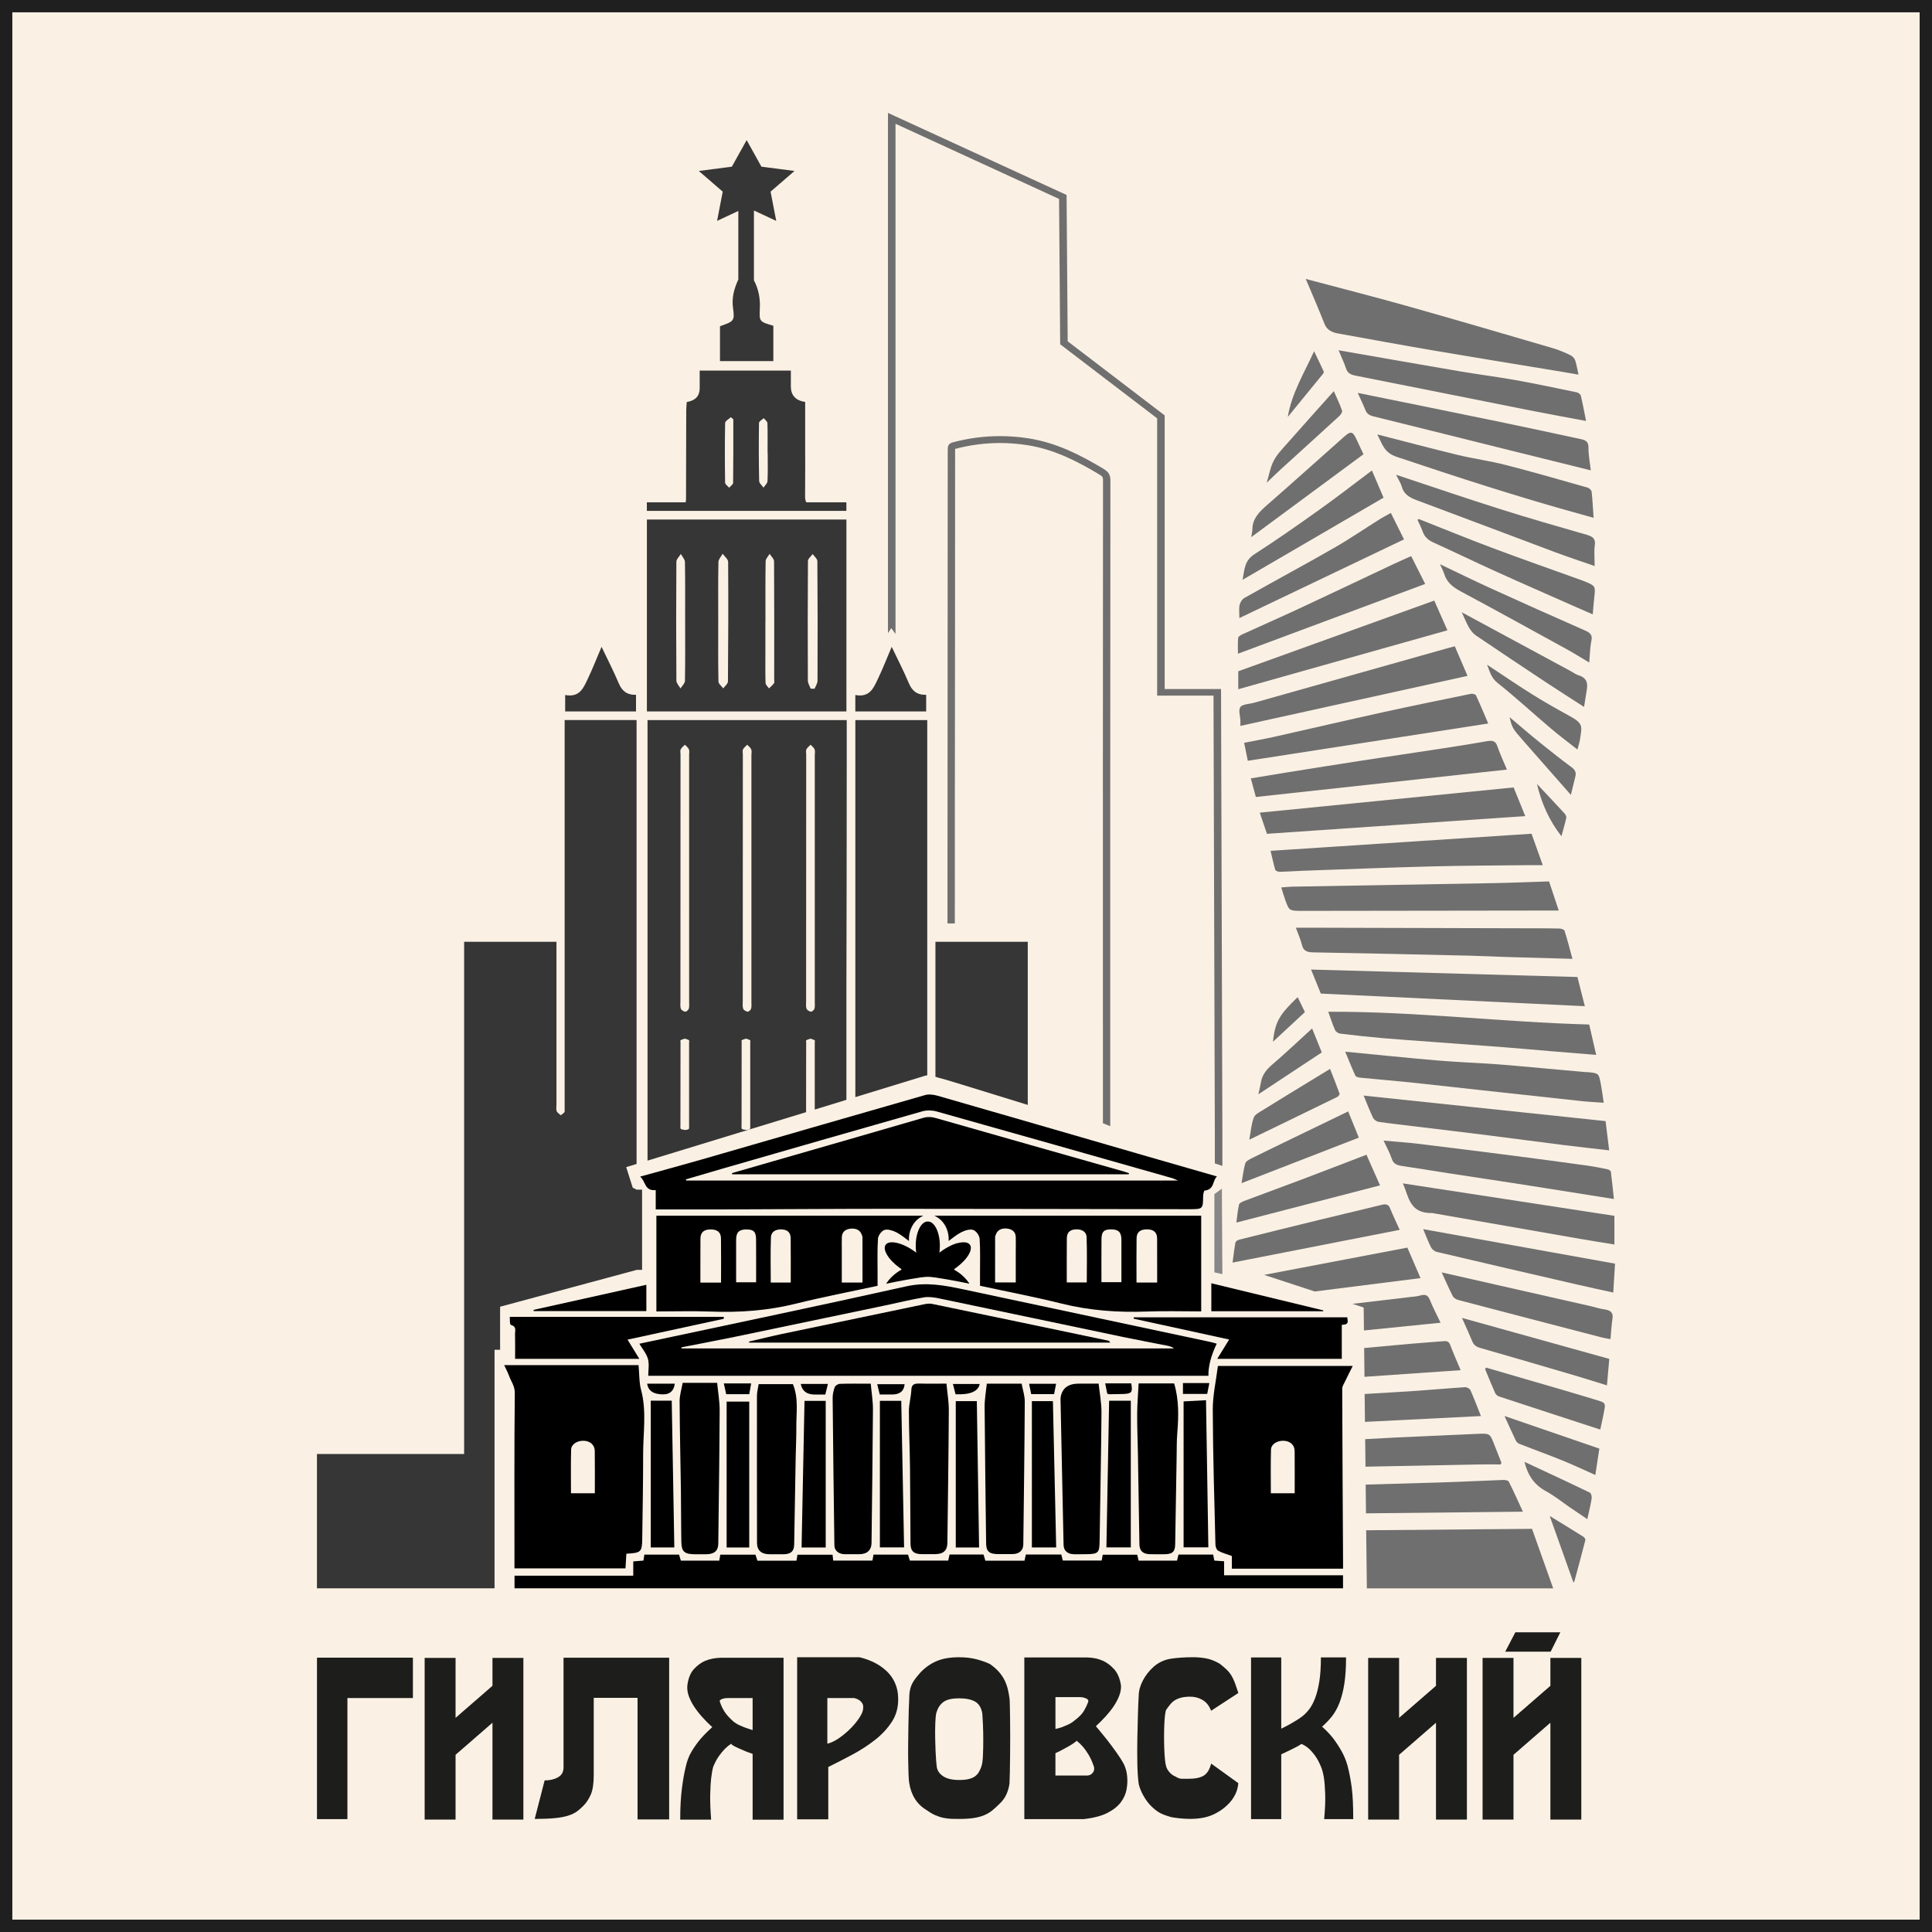
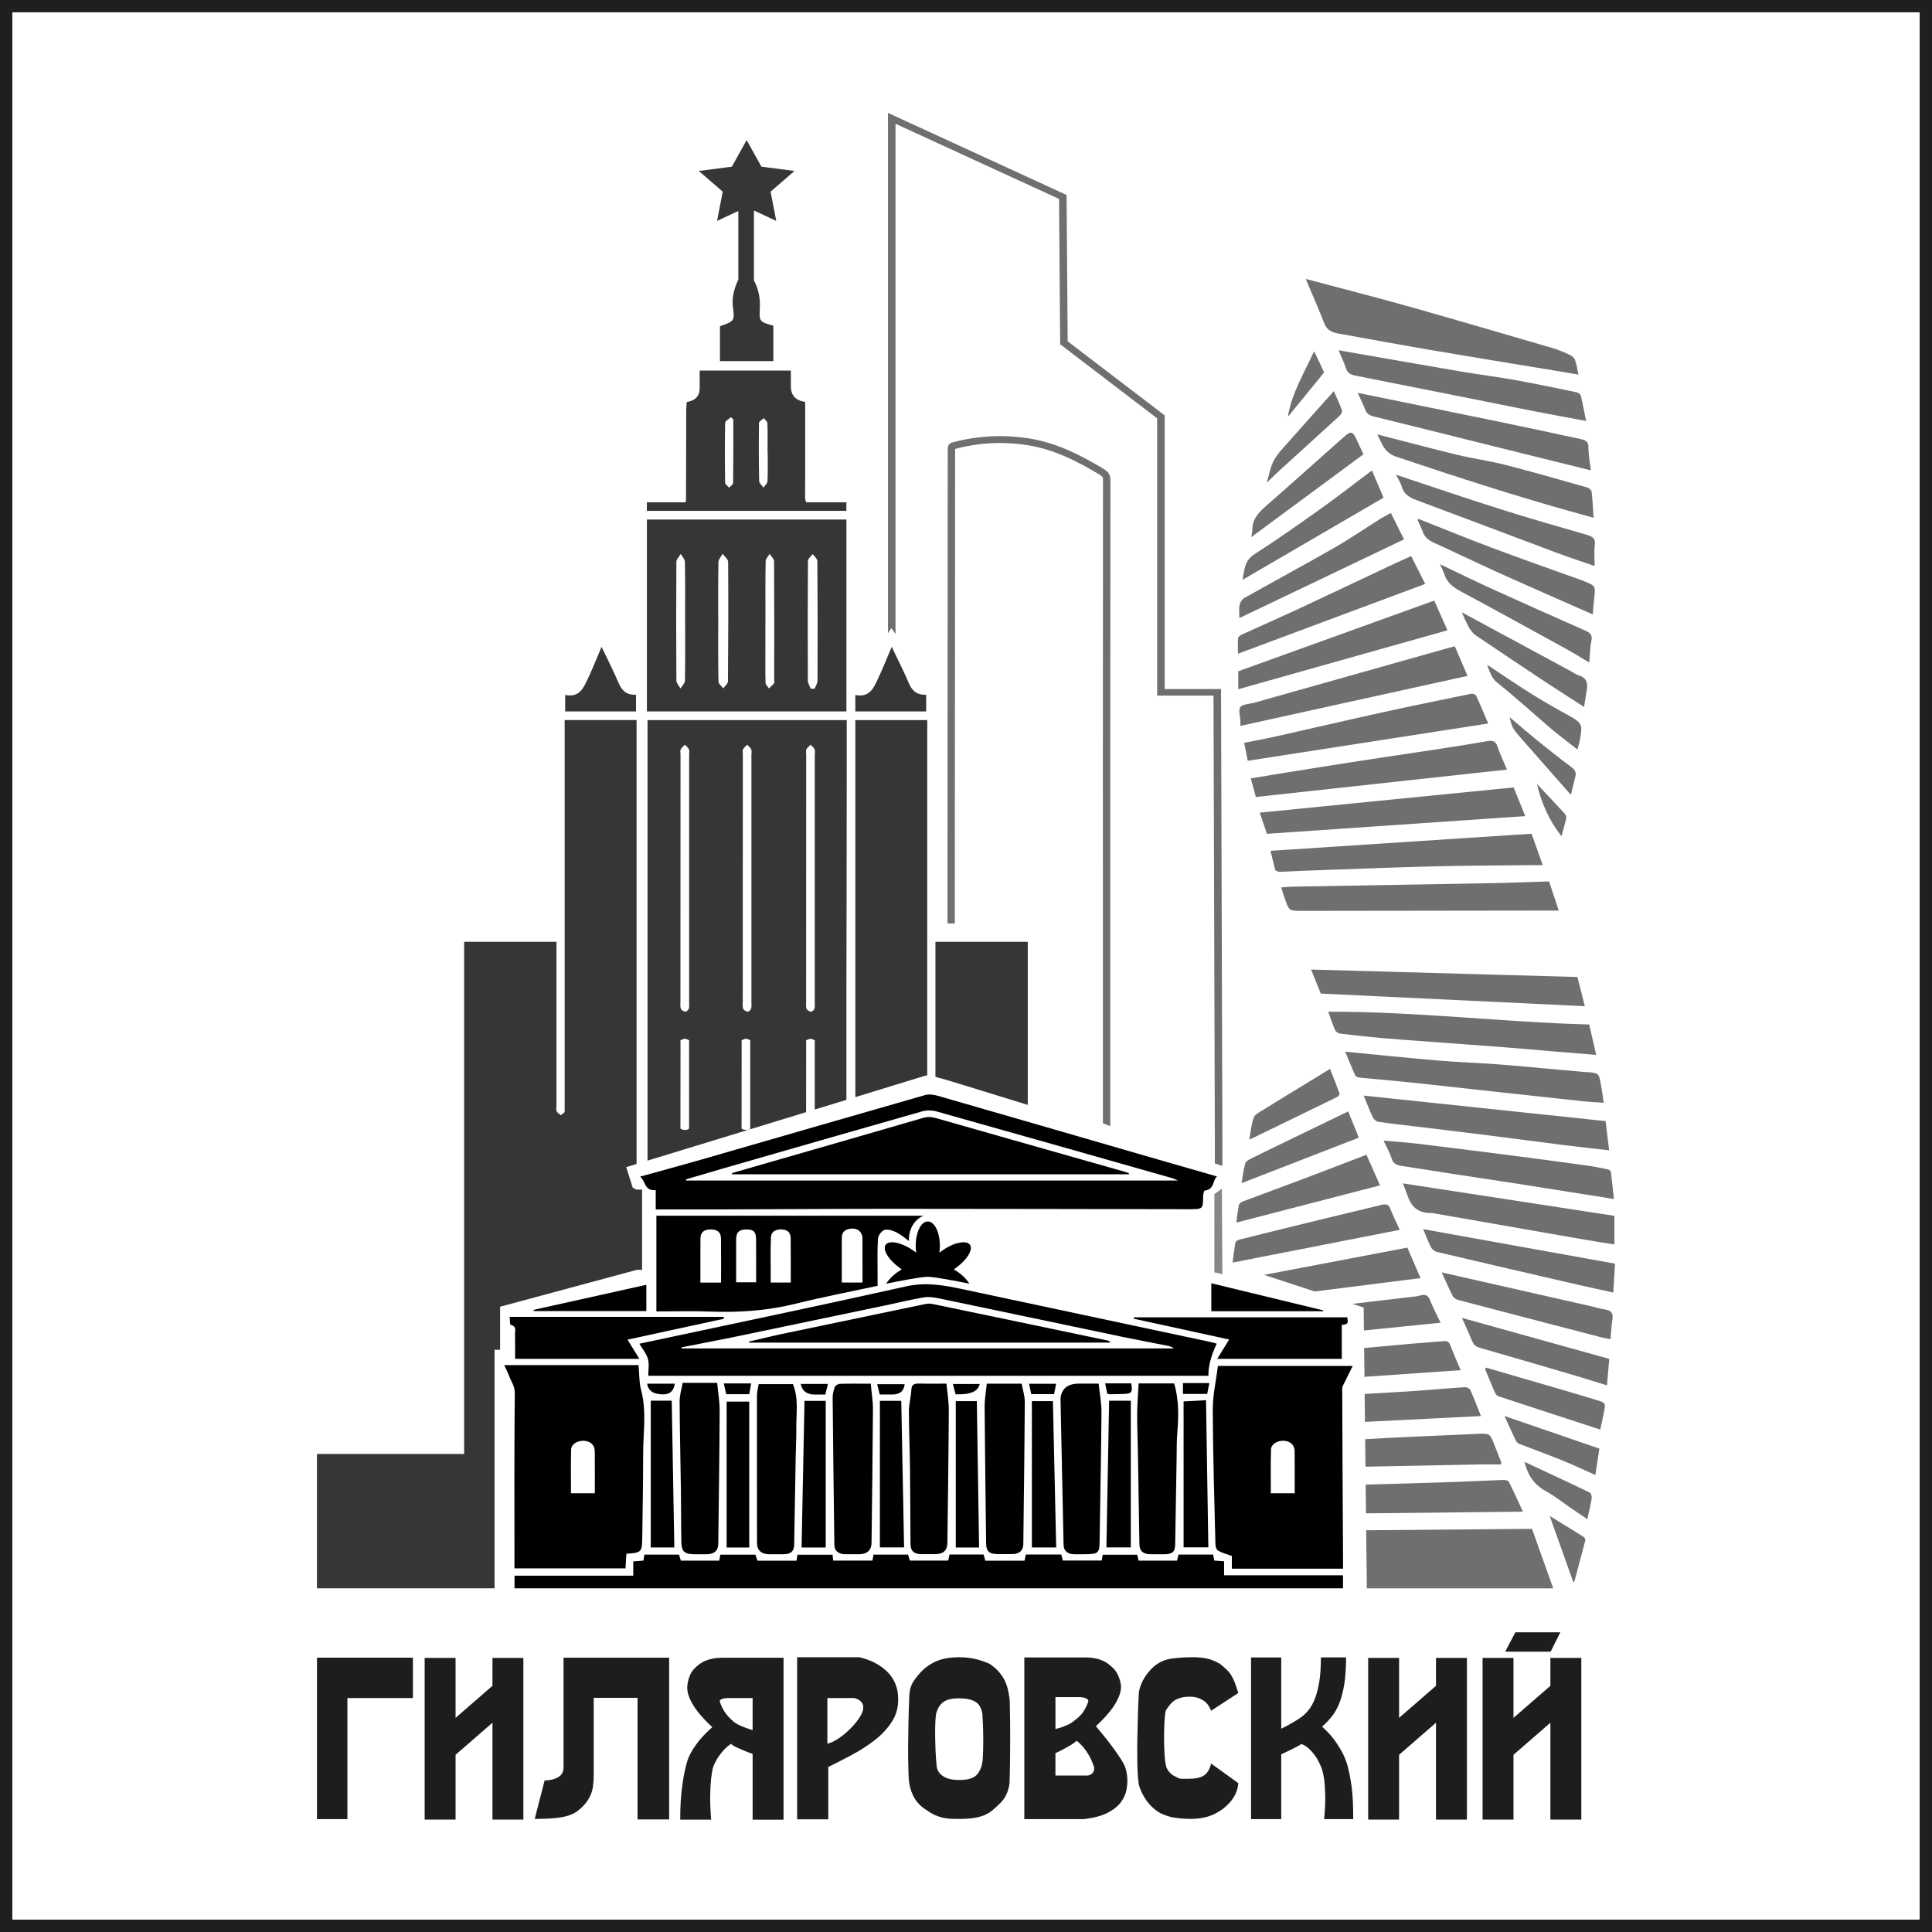
<svg xmlns="http://www.w3.org/2000/svg" id="Layer_2" data-name="Layer 2" viewBox="0 0 897.38 897.38">
  <defs>
    <style>
      .cls-1 {
        fill: #faf1e4;
      }

      .cls-2 {
        fill: #373636;
      }

      .cls-3 {
        fill: #706f6f;
      }

      .cls-4 {
        fill: #878787;
      }

      .cls-5 {
        fill: #1f1f1f;
      }

      .cls-6 {
        fill: #1d1d1b;
      }
    </style>
  </defs>
  <g id="Layer_1-2" data-name="Layer 1">
    <g id="_лого_квадрат_с_двумя" data-name="лого квадрат с двумя">
      <g>
-         <rect class="cls-1" x="2.87" y="2.87" width="891.64" height="891.64" />
        <path class="cls-5" d="m891.64,5.73v885.91H5.73V5.73h885.91Zm5.73-5.73H0v897.38h897.38V0h0Z" />
      </g>
      <g>
        <g>
          <path class="cls-3" d="m567.78,528.21v13.34c-1.17-.39-2.34-.79-3.51-1.17v-12.17l-.62-205.11h-26.18v-128.79l-45.04-34.4-.52-67.51-75.96-34.91v236.95l-1.97-2.68-1.53,2.32V52.44l82.96,38.12.51,67.97,45.05,34.41v127.11h26.18l.63,208.16Z" />
          <path class="cls-2" d="m374.53,233.33c-.42-.65-.58-1.57-.58-2.72.09-8.19.04-16.36.04-24.55v-19.36q-6.68-1-6.65-7.3v-7.27h-42.35v8.16q0,5.49-6,6.43c-.09,1.21-.23,2.49-.25,3.79-.04,12.75-.06,25.5-.09,38.25-.01,2.35.06,3.74-.19,4.55h-18.01v3.98h92.68v-3.98h-18.62Zm-33.99-9.11c-.01.78-1.2,1.55-1.85,2.32-.65-.78-1.87-1.55-1.89-2.35-.14-9.23-.17-18.48.01-27.72.01-.92,1.72-1.79,2.62-2.69.39.32.78.64,1.18.96,0,9.83.04,19.66-.09,29.48Zm15.95-.73c-.06,1.03-1.2,2.02-1.85,3.01-.71-1.02-2-2.04-2.03-3.08-.19-9-.2-17.99-.07-26.97.01-.76,1.46-1.49,2.22-2.23.59.77,1.66,1.53,1.69,2.31.16,4.55.07,9.1.07,13.67h.06c0,4.43.12,8.88-.09,13.29Z" />
          <path class="cls-2" d="m350.19,97.78v32.43c2.2,4.15,2.99,8.54,2.74,13.25-.31,5.96-.09,5.97,6.28,7.85v16.41h-24.79v-16.19c6.28-2.26,6.94-2.32,6.07-8.33-.72-4.91.54-9.21,2.45-13.39v-31.82l-9.87,4.62,2.62-13.59-11.11-9.61,15.35-1.99,6.88-12.35,6.86,12.35,15.37,1.99-11.12,9.61,2.63,13.59-10.36-4.84Z" />
          <path class="cls-2" d="m300.47,241.32v89.14h92.68v-89.14h-92.68Zm17.69,74.89c-.03,1.19-1.36,2.39-2.08,3.57-.67-1.22-1.91-2.43-1.91-3.66-.13-18.4-.13-36.79,0-55.2.01-1.21,1.35-2.41,2.06-3.62.67,1.23,1.88,2.47,1.91,3.72.16,9.13.09,18.27.09,27.41h.01c0,9.26.07,18.52-.09,27.78Zm19.96.29c-.01,1.1-1.44,2.18-2.18,3.25-.78-1.06-2.21-2.12-2.23-3.2-.18-9.25-.1-18.51-.1-27.76s-.09-18.51.09-27.76c.02-1.29,1.29-2.55,1.97-3.82.88,1.26,2.53,2.51,2.54,3.78.13,18.5.07,37-.09,55.5Zm21.39.85c-.63.89-1.54,1.62-2.33,2.41-.55-.84-1.55-1.65-1.58-2.48-.16-4.44-.09-8.9-.09-13.35v-15.14h.03c0-9.38-.07-18.75.09-28.13.01-1.14,1.21-2.27,1.85-3.41.72,1.17,2.06,2.33,2.06,3.5.12,18.27.07,36.54.06,54.81,0,.61.21,1.34-.09,1.78Zm20.21-1.15c0,1.25-.88,2.48-1.36,3.71-.61-.01-1.23-.01-1.82-.03-.45-1.26-1.3-2.51-1.3-3.75-.09-18.52-.09-37.04.04-55.57,0-1.07,1.44-2.15,2.2-3.22.75,1.1,2.15,2.2,2.17,3.3.15,18.52.15,37.03.07,55.55Z" />
          <path class="cls-2" d="m287.38,317.34c-2.44-5.76-5.32-11.36-7.97-16.9-2.21,5.17-4.2,10.32-6.61,15.32-1.88,3.93-3.69,8.29-10.29,7.06v7.63h32.91v-7.72c-4.46.09-6.59-1.99-8.04-5.39Z" />
          <path class="cls-2" d="m422.15,317.34c-2.44-5.76-5.32-11.36-7.97-16.9-2.21,5.17-4.2,10.32-6.61,15.32-1.88,3.93-3.69,8.29-10.29,7.06v7.63h32.91v-7.72c-4.46.09-6.59-1.99-8.04-5.39Z" />
          <path class="cls-2" d="m298.24,552.57v37.26h-2.56v.03l-63.39,17.09v19.99h-2.58v110.81h-82.49v-62.4h68.36v-237.91h42.89v75.81c0,.95-.24,2,.1,2.84.27.76,1.24,1.3,1.91,1.93.59-.52,1.41-.97,1.79-1.56v-182h33.41v206.19c-3.09.94-4.82,1.46-4.82,1.46l3.04,9.57,1.78.89h2.56Z" />
          <path class="cls-2" d="m397.28,334.47h33.41v164.99c-.5.07-1.09.22-1.8.44-1.21.38-14.12,4.34-31.6,9.69v-175.12Z" />
          <path class="cls-2" d="m477.38,437.44v75.77c-28.24-8.75-39.16-12.07-40.04-12.26-.07-.02-.73-.15-1.6-.41-.48-.14-.89-.28-1.25-.41v-62.69h42.89Z" />
          <path class="cls-2" d="m393.31,334.47h-92.55v204.62c15.39-4.7,46.12-14.1,73.65-22.51.01-10.87.03-21.73.04-32.61,0-.27-.25-.59.08-.79.41-.29,1.28-.51,1.95-.74.65.23,1.54.45,1.87.74.33.27.08.62.08.93v31.26c5.09-1.56,10.03-3.08,14.71-4.51v-52.22c.12-34.61.11-69.22.15-103.83.03-6.71,0-13.41,0-20.33Zm-73.39,189.92c-.18.2-1.06.46-1.57.46h-.06c-.77-.04-1.84-.26-2.05-.48-.37-.37-.19-.79-.19-1.21.01-13.07.03-26.13.04-39.21,0-.27-.25-.59.08-.79.41-.29,1.28-.51,1.95-.74.65.23,1.54.45,1.87.74.33.27.08.62.08.93v39.21c0,.37.14.74-.17,1.09Zm.17-173.57v114.57c0,1.05.14,2.17-.17,3.16-.18.56-1.06,1.36-1.57,1.36h-.06c-.77-.1-1.84-.75-2.05-1.39-.37-1.07-.19-2.33-.19-3.52.01-38.19.03-76.37.04-114.57,0-.81-.25-1.71.08-2.35.41-.84,1.28-1.48,1.95-2.17.65.7,1.54,1.33,1.87,2.17.33.81.08,1.82.08,2.74Zm28.23,173.57c-.18.2-1.06.46-1.57.46h-.06c-.77-.04-1.84-.26-2.05-.48-.37-.37-.19-.79-.19-1.21.01-13.07.03-26.13.04-39.21,0-.27-.25-.59.08-.79.41-.29,1.28-.51,1.95-.74.65.23,1.54.45,1.87.74.33.27.08.62.08.93v39.21c0,.37.14.74-.16,1.09Zm.55-55.84c-.18.56-1.06,1.36-1.57,1.36h-.06c-.77-.1-1.84-.75-2.05-1.39-.37-1.07-.19-2.33-.19-3.52.01-38.19.03-76.37.04-114.57,0-.81-.25-1.71.08-2.35.41-.84,1.28-1.48,1.95-2.17.65.7,1.54,1.33,1.87,2.17.33.81.08,1.82.08,2.74v114.57c0,1.05.14,2.17-.17,3.16Zm29.58-117.73v114.57c0,1.05.14,2.17-.16,3.16-.18.56-1.06,1.36-1.57,1.36h-.05c-.77-.1-1.84-.75-2.05-1.39-.37-1.07-.19-2.33-.19-3.52.01-38.19.03-76.37.04-114.57,0-.81-.25-1.71.08-2.35.41-.84,1.28-1.48,1.95-2.17.65.7,1.54,1.33,1.87,2.17.33.81.08,1.82.08,2.74Z" />
          <g>
            <path d="m628.32,634.46h-62.62c-.87,6.96-2.42,13.68-2.39,20.4.08,20.83.73,41.66,1.24,62.49.02,1.01.44,2.44,1.25,2.92,1.71,1.01,3.81,1.51,6.37,2.46v5.9h51.66v-2.7c-.15-26.97-.31-53.93-.39-80.89,0-1.12.77-2.26,1.29-3.34,1.13-2.38,2.33-4.72,3.59-7.24Zm-26.97,59.12h-11.07c0-6.87-.12-13.58.07-20.29.08-2.5,2.87-4.18,5.88-4.08,2.97.1,5.07,1.92,5.11,4.74.08,6.43.02,12.85.02,19.63Z" />
            <path d="m297.8,645.75c-.97-3.67-.82-7.59-1.2-11.67h-62.42c.79,1.7,1.67,3.31,2.28,4.99.93,2.59,2.68,4.74,2.65,7.86-.27,26.05-.15,52.09-.15,78.14v3.42h51.57c.14-2.43.28-4.64.41-6.82,6.8-.37,7.28-.77,7.37-6.88.18-13.17.42-26.35.42-39.52,0-9.83,1.66-19.69-.91-29.5Zm-21.52,47.83h-11.07c0-6.87-.12-13.58.07-20.29.07-2.5,2.86-4.18,5.87-4.08,2.97.1,5.07,1.92,5.11,4.74.09,6.43.03,12.85.03,19.63Z" />
            <path d="m528.05,535.72c-30.82-8.92-61.62-17.88-92.46-26.74-1.81-.52-4.1-.85-5.83-.36-34.65,9.91-69.26,19.97-103.9,29.96-9.29,2.67-18.64,5.19-28.54,7.94,2.74,2.22,1.86,6.72,7.25,6.27v8.96c11,0,21.59.03,32.18,0,25.92-.08,51.83-.28,77.74-.28,45.84,0,91.68.13,137.53.19,6.76,0,6.72-.02,6.81-5.94,0-.95.34-2.66.72-2.71,4.69-.57,3.51-4.61,5.7-6.57-12.67-3.64-24.95-7.16-37.21-10.71Zm-209.31,12.6c-.06-.17-.1-.35-.15-.52,5.44-1.6,10.88-3.23,16.34-4.8,31.16-8.97,62.31-17.97,93.5-26.82,1.98-.57,4.52-.51,6.52.05,36.57,10.27,73.1,20.65,109.63,31.03.62.18,1.19.49,2.57,1.07h-228.42Z" />
            <path d="m565.15,624.11c-1.08-.29-2.13-.63-3.22-.85-38.18-8.14-76.35-16.28-114.54-24.39-8.71-1.84-17.11-3.47-26.46-1.38-41.15,9.2-82.48,17.78-123.96,26.65,1.43,2.43,3.32,4.62,3.99,7.07.68,2.47.14,5.19.14,7.81h260.2q-.19-6.41,3.84-14.9Zm-248.58,2.22c-.02-.17-.04-.34-.06-.51,8.54-1.68,17.08-3.29,25.6-5.05,23.01-4.77,46-9.6,69-14.41,6-1.26,11.96-2.73,18.01-3.75,2.26-.38,4.8,0,7.1.48,28.45,5.93,56.88,11.95,85.33,17.9,6.88,1.44,13.82,2.71,20.72,4.08,1.06.21,2.1.54,3.02,1.25h-228.73Z" />
            <path d="m623.81,731.68v6.07H238.99v-5.87h55.15v-6.64c1.65-.13,3.08-.25,4.72-.37.13-.89.28-1.75.44-2.77h16.11c.24.83.51,1.75.83,2.78h17.85c.14-.87.3-1.73.48-2.77h16.32c.29.85.59,1.78.92,2.81h18.13c.15-.89.3-1.75.48-2.79h16.29c.1.89.19,1.75.3,2.74h18.22c.16-.88.31-1.73.5-2.77h16.04c.25.79.52,1.71.85,2.77h17.81c.19-.85.39-1.78.62-2.82h15.79c.27.9.53,1.83.84,2.86h18.19c.2-.9.4-1.84.62-2.86h16.46c.23.92.45,1.78.71,2.79h18.05c.15-.81.31-1.67.5-2.71h16.01c.19.79.41,1.72.65,2.77h17.83c.21-.88.45-1.81.7-2.84h16.09c.17.9.34,1.77.54,2.81,1.43.1,2.87.2,4.54.31v6.5h55.26Z" />
            <path d="m428.89,564.69h-124.01v44.45c8.56,0,16.86-.25,25.13.06,13.5.52,26.71-.44,39.79-3.7,12.4-3.09,25.01-5.5,37.82-8.26v-5.61c.02-5.42-.18-10.84.18-16.24.1-1.48,1.59-3.62,3.02-4.1,1.51-.5,3.94.29,5.56,1.12,1.95,1.01,3.67,2.41,5.83,4.02-.02-.27-.03-.56-.03-.84,0-5.01,2.8-9.28,6.72-10.9Zm-93.98,31.05h-9.59c0-2.18,0-4.37,0-6.57,0-4.6,0-9.2.02-13.79,0-2.66,1.29-4.26,4.49-4.33,3.28-.06,5.01,1.21,5.05,4.16.1,6.82.03,13.65.03,20.53Zm16.29-.15h-9.28c0-6.71,0-13.21,0-19.71,0-3.43,1.27-4.75,4.53-4.82,3.52-.07,4.7.99,4.73,4.53.06,6.6.02,13.2.02,20Zm16.1.12h-9.3c0-7.09-.18-14.1.09-21.11.1-2.31,2.02-3.7,5.02-3.56,3.19.16,4.14,1.91,4.15,4.27.07,6.72.03,13.44.03,20.4Zm23.7,0v-15.31c0-1.94-.04-3.87.02-5.81.07-2.49,1.82-3.74,4.34-3.92,2.32-.16,4.25.71,4.95,2.96.09.29.29.58.29.86.02,7.02.02,14.03.02,21.23h-9.6Z" />
            <path d="m317.08,642.32h16.03c.41,4.31,1.18,8.58,1.16,12.86-.09,20.62-.39,41.25-.64,61.87-.04,3.3-1.9,4.86-5.65,4.87-1.73,0-3.45,0-5.18,0-4.75,0-6.23-1.17-6.32-5.54-.16-8.07-.1-16.13-.21-24.2-.19-13.78-.53-27.57-.6-41.35-.01-2.78.9-5.57,1.42-8.51Z" />
            <path d="m458.37,642.7h16.16c.5,2.75,1.48,5.6,1.46,8.44-.12,22.06-.42,44.13-.68,66.19-.03,2.82-1.87,4.47-4.97,4.51-2.19.03-4.37.02-6.56.02-4.3,0-5.69-1.22-5.74-4.96-.25-21.15-.55-42.29-.7-63.44-.02-3.56.65-7.12,1.02-10.76Z" />
            <path d="m528.87,642.56h16.49c2.27,7.53,2.11,15.19,1.48,22.9-.32,3.87-.26,7.76-.32,11.64-.23,13.39-.43,26.77-.67,40.16-.06,3.61-1.3,4.67-5.26,4.66-2.07,0-4.15,0-6.22-.01-3.42-.02-5.08-1.49-5.13-4.62-.24-14.1-.46-28.2-.7-42.31-.11-6.13-.38-12.26-.34-18.39.03-4.63.43-9.25.67-14.04Z" />
-             <path d="m352.38,642.91h15.91c2.74,6.66,1.52,13.4,1.59,20.05.04,4.49-.21,8.99-.29,13.48-.24,13.67-.46,27.34-.71,41.01-.06,3.1-1.56,4.44-4.93,4.47-2.19.02-4.38.01-6.56,0-3.73-.01-5.76-1.81-5.77-5.23-.03-22.79-.06-45.58-.03-68.36,0-1.79.51-3.57.79-5.41Z" />
+             <path d="m352.38,642.91h15.91c2.74,6.66,1.52,13.4,1.59,20.05.04,4.49-.21,8.99-.29,13.48-.24,13.67-.46,27.34-.71,41.01-.06,3.1-1.56,4.44-4.93,4.47-2.19.02-4.38.01-6.56,0-3.73-.01-5.76-1.81-5.77-5.23-.03-22.79-.06-45.58-.03-68.36,0-1.79.51-3.57.79-5.41" />
            <path d="m404.45,642.71c.37,4.17,1.04,8.08,1.02,11.99-.12,20.65-.42,41.29-.66,61.94-.04,3.41-2.05,5.25-5.76,5.27-2.19.01-4.38.02-6.57,0-2.92-.02-4.88-1.6-4.92-4.18-.31-22.79-.6-45.59-.81-68.38-.02-1.7.39-3.46.99-5.08.25-.68,1.52-1.48,2.35-1.5,4.48-.15,8.97-.07,14.34-.07Z" />
            <path d="m510.3,642.66c.47,4.5,1.35,8.96,1.32,13.42-.15,19.9-.59,39.8-.87,59.7-.08,5.63-.55,6.1-6.89,6.13-1.61,0-3.22.01-4.83.01-3.11,0-4.96-1.56-5.02-4.37-.48-22.14-.93-44.28-1.39-66.42-.01-.71-.08-1.44.03-2.14q1.04-6.35,8.56-6.32c2.75,0,5.49,0,9.09,0Z" />
            <path d="m439.61,642.67c.4,4.31,1.13,8.4,1.1,12.48-.11,20.52-.42,41.04-.67,61.56-.04,3.5-1.93,5.16-5.77,5.16-2.07,0-4.14,0-6.21,0-3.59-.01-5.12-1.42-5.15-4.91-.1-11.74-.09-23.48-.23-35.23-.1-8.78-.51-17.55-.51-26.33,0-3.3,1.01-6.6,1.14-9.91.1-2.61,1.57-2.92,3.96-2.85,3.89.11,7.79.03,12.33.03Z" />
            <path d="m336.16,612.56c-14.81,3.21-29.62,6.42-44.68,9.68,1.85,3,3.64,5.91,5.49,8.92h-57.72c0-4,.07-7.75-.03-11.51-.04-1.55.9-3.42-1.94-4.29-.62-.19-.38-2.6-.51-3.71h99.44c-.02.3-.04.6-.06.9Z" />
            <path d="m625.8,611.86c-.06,1.29,1.34,3.52-2.56,3.46v15.84h-57.86c1.92-3.12,3.65-5.92,5.54-8.98-14.95-3.26-29.63-6.46-44.31-9.67,0-.21-.01-.43-.02-.64h99.22Z" />
            <path d="m561.26,718.72h-11.5v-67.79c3.68-.2,6.91-.37,10.41-.56.37,22.96.72,45.57,1.09,68.36Z" />
            <path d="m383.53,718.79h-11.21c.45-22.67.9-45.26,1.36-68.1h9.85v68.1Z" />
            <path d="m525.25,718.75h-11.34c.42-22.75.84-45.35,1.26-68.13h10.07v68.13Z" />
            <path d="m419.93,718.75h-11.24v-68.09h9.93c.43,22.49.87,45.11,1.31,68.09Z" />
            <path d="m490.58,718.77h-11.29v-67.97h9.77c.51,22.6,1.01,45.14,1.52,67.97Z" />
            <path d="m313.21,718.76h-10.94v-68.16h9.74c.4,22.57.8,45.25,1.2,68.16Z" />
            <path d="m348.01,718.79h-10.5v-67.77h10.5v67.77Z" />
            <path d="m454.76,718.78h-10.82v-67.97h9.78c.35,22.49.69,45.11,1.05,67.97Z" />
            <path d="m444.96,577.39c-1.36.34-2.87.93-4.4,1.73.39-.22.77-.42,1.16-.62.93-.47,2.66-1.1,3.24-1.12Z" />
            <path d="m614.61,609.04h-51.97v-12.98c17.42,4.21,34.72,8.4,52.01,12.59-.01.13-.03.26-.04.39Z" />
            <path d="m300.22,608.97h-52.3c-.04-.18-.08-.36-.12-.55,17.37-3.87,34.75-7.73,52.42-11.66v12.21Z" />
            <path d="m560.73,647.46h-11.27v-5.06h12.26c-.32,1.62-.61,3.08-1,5.06Z" />
            <path d="m514.29,647.32c-.32-1.58-.61-3.06-.95-4.77h12.11c.72,4.33.26,4.85-4.37,4.95-1.96.04-3.91.09-5.87.11-.21,0-.42-.13-.92-.3Z" />
            <path d="m337.31,647.57c-.37-1.64-.73-3.26-1.12-5h12.71c-.31,1.77-.58,3.29-.88,5h-10.71Z" />
            <path d="m300.6,642.69h12.83q-.65,4.95-5.35,4.97-6.75.04-7.48-4.97Z" />
            <path d="m408.62,647.72c-.42-1.74-.76-3.11-1.17-4.79h12.73q-.42,4.79-5.8,4.79c-1.83,0-3.65,0-5.76,0Z" />
            <path d="m489.6,647.54h-10.62c-.32-1.55-.64-3.09-.99-4.81h12.55c-.3,1.55-.58,2.99-.94,4.81Z" />
            <path d="m384.56,642.8c-.44,1.8-.81,3.28-1.22,4.94-1.71,0-3.31,0-4.91,0q-5.56,0-6.49-4.94h12.62Z" />
            <path d="m442.61,642.83h12.44q-1.02,5.21-11.21,4.78c-.37-1.43-.76-2.95-1.23-4.78Z" />
            <path d="m524.3,545.43h-184.19c-.05-.18-.09-.35-.14-.53,6.25-1.81,12.5-3.62,18.76-5.42,23.33-6.73,46.68-13.42,69.99-20.22,2.19-.64,4.01-.51,6.15.11,29,8.3,58.04,16.51,87.06,24.75.83.23,1.63.54,2.44.82-.02.17-.04.33-.07.5Z" />
            <path d="m515.75,623.62h-167.73c-.05-.16-.09-.31-.14-.47,5.1-1.18,10.18-2.46,15.3-3.54,22.09-4.65,44.2-9.26,66.31-13.85,1.08-.22,2.31-.35,3.37-.14,27.34,5.66,54.66,11.38,81.99,17.11.24.05.41.39.89.88Z" />
            <path d="m447.53,592.94c1.24,1.18,2.12,2.35,2.75,3.32-2.7-.57-6.25-1.27-10.45-2.01-5.13-.9-6.62-1.05-7.53-1.12-.42-.03-.88-.06-1.36-.08-.49.02-.94.04-1.36.08-.91.08-2.4.22-7.53,1.12-4.2.74-7.76,1.45-10.45,2.01.63-.97,1.52-2.14,2.75-3.32,1.57-1.51,3.16-2.54,4.41-3.22-.05-.09-.1-.19-.14-.29-.27-.18-.52-.36-.79-.56-5.4-3.93-8.21-8.82-6.28-10.91.97-1.05,2.94-1.19,5.36-.58t.02,0c1.36.34,2.87.93,4.4,1.73.23.12.45.24.67.36.24.14.48.27.71.41.71.43,1.42.9,2.12,1.41.26.19.51.37.75.56-.02-.11-.04-.23-.06-.35-.11-.92-.18-1.89-.18-2.9,0-6.2,2.47-11.23,5.52-11.23h.17c3.05,0,5.52,5.03,5.52,11.23,0,1.01-.07,1.98-.18,2.9-.02.12-.04.24-.06.35.25-.19.5-.37.75-.56.71-.52,1.41-.98,2.12-1.41.23-.14.47-.27.71-.41.22-.13.44-.25.67-.36,1.53-.8,3.04-1.4,4.4-1.73t.02,0c2.41-.62,4.38-.47,5.36.58,1.93,2.09-.88,6.98-6.28,10.91-.27.19-.52.38-.79.56-.05.09-.1.19-.14.29,1.25.69,2.84,1.71,4.41,3.22Z" />
-             <path d="m433.92,564.67c3.92,1.62,6.72,5.89,6.72,10.9,0,.28,0,.57-.03.84,2.16-1.61,3.88-3.01,5.83-4.02,1.62-.84,4.04-1.62,5.56-1.12,1.43.48,2.92,2.62,3.02,4.1.36,5.4.16,10.82.18,16.24v5.61c12.81,2.77,25.42,5.18,37.82,8.26,13.08,3.26,26.29,4.22,39.79,3.7,8.27-.31,16.57-.06,25.13-.06v-44.45h-124.01Zm37.88,15.69v15.31h-9.6c0-7.2,0-14.21.02-21.23,0-.29.2-.57.29-.86.7-2.25,2.62-3.12,4.95-2.96,2.52.19,4.27,1.44,4.34,3.92.06,1.94.02,3.87.02,5.81Zm33,15.32h-9.3c0-6.96-.04-13.67.03-20.4.02-2.36.96-4.11,4.15-4.27,3-.14,4.93,1.25,5.02,3.56.28,7,.09,14.01.09,21.11Zm16.08-.12h-9.28c0-6.8-.04-13.4.02-20,.03-3.54,1.21-4.6,4.73-4.53,3.26.07,4.52,1.39,4.53,4.82.02,6.5,0,13,0,19.71Zm16.6.15h-9.59c0-6.88-.07-13.71.03-20.53.04-2.95,1.77-4.22,5.05-4.16,3.2.07,4.49,1.67,4.49,4.33,0,4.59.02,9.19.02,13.79,0,2.2,0,4.39,0,6.57Z" />
          </g>
          <path class="cls-3" d="m512.44,217.69c-10.77-6.46-21.85-12.07-34.67-14.08-4.46-.7-8.9-1.04-13.32-1.04-7.37,0-14.67.97-21.93,2.9-2.13.59-2.32,1.83-2.32,3.62,0,55.59-.05,111.16-.09,166.75-.03,17.69-.01,35.38-.03,53.08h3.42c.01-7.32.01-14.6.01-21.8-.01-10.42-.01-20.85,0-31.27.05-54.69.12-111.17.12-166.75,0-.26,0-.45.01-.59,6.85-1.81,13.85-2.74,20.81-2.74,4.2,0,8.49.34,12.76,1,12.72,2,23.57,7.73,33.39,13.61,1.49.9,1.73,1.28,1.73,2.75-.07,84.32-.07,170.04-.05,252.94v45.65l3.41,1.38c0-99.99-.03-199.96.08-299.97,0-2.71-1-4.04-3.31-5.42Z" />
          <g>
            <path class="cls-3" d="m721.43,737.76h-86.55l-.32-26.98c25.6-.22,51.26-.44,77.04-.66,3.25,9.15,6.5,18.29,9.83,27.64Z" />
            <path class="cls-3" d="m606.49,129.56c16.3,4.34,31.78,8.27,47.12,12.59,22.63,6.37,45.18,13,67.73,19.59,2.77.81,5.43,1.98,8.01,3.2.96.45,1.92,1.4,2.24,2.3.71,2.05,1.03,4.21,1.6,6.77-3.7-.63-6.99-1.2-10.29-1.75-18.95-3.13-37.91-6.19-56.84-9.42-14.88-2.54-29.73-5.26-44.58-7.95-2.87-.52-5.16-1.63-6.27-4.45-2.66-6.79-5.61-13.5-8.72-20.89Z" />
            <path class="cls-3" d="m707.36,702.15c-24.38.26-48.63.51-72.88.77l-.15-13.35c11.59-.33,23.19-.66,34.78-1,9.73-.29,19.46-.82,29.21-1.16.84-.04,2.23.26,2.48.76,2.26,4.51,4.31,9.1,6.57,13.99Z" />
            <path class="cls-3" d="m697.37,679.35c.03.06-.06.16-.34.86-3.43,0-7.12-.06-10.82.01-17.32.33-34.64.67-51.97,1.03l-.14-12.79c4.83-.28,9.68-.55,14.52-.78,12.68-.6,25.35-1.16,38.03-1.7,5.2-.22,5.41-.04,7.14,4.3,1.2,3.03,2.39,6.05,3.58,9.08Z" />
-             <path class="cls-3" d="m730.38,445.37c-10.57-.29-20.6-.56-30.63-.86-5.51-.17-11.01-.48-16.52-.6-24.42-.56-48.84-1.13-73.27-1.55-3.05-.05-4.61-.78-5.24-3.49-.57-2.44-1.67-4.77-2.82-7.95,4.76,0,9.12,0,13.48,0,32.51.08,65.02.17,97.53.26,3.84.01,7.69-.02,11.53.11.8.03,2.12.51,2.27,1.01,1.3,4.16,2.39,8.38,3.67,13.07Z" />
            <path class="cls-3" d="m595.1,412.21c1.85-.14,3.4-.34,4.94-.37,31.22-.55,62.43-1.06,93.65-1.64,8.55-.16,17.1-.53,25.82-.8,1.55,4.64,2.97,8.93,4.51,13.54-1.35,0-2.49,0-3.62,0-38.43.05-76.86.09-115.29.15-6.3,0-6.32.03-8.18-5.22-.62-1.73-1.13-3.5-1.82-5.66Z" />
            <path class="cls-3" d="m608.96,450.34c41.56,1.16,82.55,2.31,123.73,3.46,1.17,4.62,2.28,9,3.44,13.56-40.87-1.95-81.61-3.9-122.64-5.86-1.44-3.55-2.95-7.27-4.52-11.16Z" />
            <path class="cls-3" d="m738.16,475.87c1.1,4.77,2.13,9.26,3.24,14.11-7.11-.58-13.9-1.13-20.69-1.69-7.43-.62-14.85-1.3-22.28-1.88-11.26-.87-22.52-1.67-33.78-2.51-7.54-.56-15.09-1.06-22.61-1.72-6.54-.57-13.07-1.28-19.58-2.08-.88-.11-2.03-.93-2.35-1.66-1.2-2.74-2.1-5.57-3.17-8.5,40.52-.18,80.59,4.83,121.23,5.93Z" />
            <path class="cls-3" d="m711.37,387.24c1.75,4.9,3.4,9.5,5.22,14.61-2.36,0-4.38-.02-6.39,0-15.18.18-30.36.19-45.54.59-20.09.52-40.17,1.34-60.25,2.05-3.33.12-6.65.39-9.98.46-.72.01-1.95-.46-2.09-.92-.84-2.84-1.44-5.75-2.18-8.84,40.53-2.66,80.79-5.29,121.19-7.94Z" />
            <path class="cls-3" d="m687.87,657.73c-17.95.9-35.9,1.81-53.87,2.71l-.15-12.96c7.91-.49,15.84-.9,23.76-1.44,7.64-.53,15.25-1.23,22.9-1.72.8-.05,2.16.67,2.46,1.33,1.75,3.95,3.26,7.96,4.9,12.08Z" />
            <path class="cls-3" d="m744.93,512.21c-3.56-.26-6.78-.39-9.97-.73-15.79-1.69-31.57-3.42-47.35-5.15-10.91-1.19-21.82-2.45-32.74-3.59-7.7-.8-15.43-1.42-23.14-2.18-.78-.08-1.95-.41-2.18-.91-1.61-3.5-3.02-7.07-4.73-11.16,14.71,1.41,28.83,2.89,42.98,4.09,9.01.77,18.06,1.07,27.08,1.72,7.24.52,14.47,1.24,21.7,1.88,6.55.58,13.1,1.18,19.64,1.77.49.04.99,0,1.48.05,4.66.47,4.89.59,5.68,4.62.6,3.06.99,6.15,1.53,9.59Z" />
            <path class="cls-3" d="m708.45,379.06c-40.21,2.76-80.03,5.49-119.98,8.23-1.12-3.28-2.15-6.31-3.34-9.83,39.48-3.92,78.63-7.81,117.92-11.71,1.7,4.18,3.38,8.33,5.4,13.31Z" />
            <path class="cls-3" d="m678.43,636.42c-14.91,1.03-29.79,2.06-44.66,3.09l-.15-13.38c7.03-.64,14.08-1.31,21.11-1.93,5.29-.46,10.57-.81,15.86-1.26,1.61-.15,2.45.29,2.99,1.73,1.5,3.93,3.22,7.81,4.86,11.74Z" />
            <path class="cls-3" d="m633.4,508.88c37.64,3.97,74.81,7.89,112.36,11.85.54,4.36,1.08,8.8,1.67,13.59-7.31-.85-14.19-1.59-21.05-2.45-11.64-1.46-23.25-3.03-34.89-4.5-11.16-1.4-22.33-2.73-33.49-4.08-5.92-.72-11.85-1.37-17.75-2.23-.94-.14-2.11-1.07-2.5-1.88-1.52-3.18-2.77-6.47-4.36-10.3Z" />
            <path class="cls-3" d="m699.94,357.46c-38.95,4.25-77.57,8.47-116.62,12.73-.79-2.95-1.51-5.6-2.33-8.65,5.84-.97,11.28-1.89,16.72-2.76,11.65-1.86,23.29-3.72,34.95-5.52,12.24-1.88,24.5-3.67,36.74-5.54,7.13-1.09,14.27-2.2,21.37-3.46,2.53-.45,3.91-.06,4.72,2.32,1.24,3.64,2.91,7.16,4.45,10.87Z" />
            <path class="cls-3" d="m691.26,336.05c-37.41,5.8-74.41,11.54-111.69,17.32-.53-2.63-1.07-5.33-1.68-8.36,4.85-.96,9.61-1.8,14.3-2.85,16.85-3.78,33.66-7.71,50.53-11.42,13.46-2.96,26.98-5.7,40.5-8.47.71-.14,2.11.22,2.32.66,2.04,4.39,3.89,8.85,5.72,13.12Z" />
            <path class="cls-3" d="m621.73,162.69c19.32,3.36,37.93,6.65,56.57,9.82,8.56,1.46,17.2,2.53,25.75,4.06,9.48,1.7,18.9,3.7,28.32,5.66.75.16,1.74.91,1.89,1.53.91,3.79,1.61,7.62,2.44,11.77-8.34-1.56-16.17-2.95-23.96-4.5-27.76-5.51-55.5-11.09-83.26-16.58-2.21-.44-3.59-1.23-4.26-3.27-.89-2.72-2.17-5.35-3.48-8.49Z" />
            <path class="cls-3" d="m749.63,556.92c-13.61-2.16-27.07-4.33-40.54-6.43-12.05-1.88-24.11-3.66-36.16-5.52-7.23-1.11-14.43-2.34-21.67-3.39-2.4-.35-4.05-.96-4.8-3.32-.87-2.72-2.35-5.29-3.81-8.46,5.69.51,10.85.84,15.96,1.46,14.95,1.81,29.89,3.69,44.83,5.61,11.25,1.45,22.49,2.96,33.73,4.52,3.18.44,6.32,1.07,9.45,1.71.62.13,1.53.69,1.59,1.13.58,4.41,1.01,8.83,1.42,12.7Z" />
            <path class="cls-3" d="m576.14,337.16c0-.91.02-1.69,0-2.46-.07-2.16-1.06-4.82.02-6.32.96-1.33,4.2-1.36,6.42-1.99,30.09-8.48,60.17-16.97,90.26-25.45.91-.26,1.84-.47,2.9-.75,2.05,4.78,4.03,9.37,5.9,13.74-35.17,7.74-70.13,15.44-105.49,23.23Z" />
            <path class="cls-3" d="m630.64,182.49c22.35,4.55,44.25,8.97,66.14,13.49,12.56,2.59,25.08,5.33,37.62,8.01,2.17.46,3.44,1.26,3.41,3.7-.04,3.54.68,7.09,1.1,10.78-12.09-2.99-23.93-5.9-35.75-8.85-21.73-5.41-43.46-10.86-65.21-16.22-1.9-.47-3.05-1.23-3.71-2.86-1.08-2.66-2.34-5.27-3.59-8.04Z" />
            <path class="cls-3" d="m651.6,549.66c32.93,5.05,65.49,10.05,98.26,15.07v13.32c-5.41-.89-10.77-1.72-16.11-2.65-22.54-3.92-45.08-7.87-67.62-11.81-.29-.05-.58-.16-.86-.15-10.75.26-10.87-7.71-13.68-13.78Z" />
            <path class="cls-3" d="m669.13,614.38c-11.92,1.21-23.78,2.41-35.61,3.6l-.12-10.66-5.2-1.71c8.92-1.06,17.85-2.08,26.77-3.15,1.54-.18,3.15-.26,4.62-.7,2.44-.73,3.69-.2,4.57,2.03,1.36,3.43,3.14,6.73,4.97,10.59Z" />
            <path class="cls-3" d="m575.15,320.13v-8.34c30.13-10.87,60.44-21.8,91.04-32.84,2.02,4.57,4.01,9.06,6.11,13.81-32.45,9.14-64.66,18.22-97.15,27.37Z" />
            <path class="cls-3" d="m639.72,201.78c12.88,3.3,25.1,6.56,37.41,9.53,7.35,1.77,14.94,2.78,22.25,4.66,12.76,3.27,25.39,6.93,38.04,10.52.8.23,1.79,1.2,1.87,1.9.43,3.91.62,7.84.91,12.12-2.3-.64-4.27-1.19-6.25-1.74-28.77-7.93-57.03-17.11-85.21-26.57-6.02-2.02-6.64-6.01-9.03-10.42Z" />
            <path class="cls-3" d="m659.81,593.66c-16.48,2.09-32.81,4.14-49.14,6.21l-23.51-7.71c22.08-4.21,44.2-8.42,66.54-12.67,2.02,4.7,4.06,9.44,6.11,14.17Z" />
            <path class="cls-3" d="m750.15,586.96c-.28,4.54-.54,8.87-.81,13.41-5.64-1.25-11.21-2.43-16.75-3.71-21.73-5.01-43.45-10.03-65.14-15.15-1.08-.25-2.29-1.22-2.76-2.13-1.4-2.76-2.46-5.65-3.64-8.46,29.6,5.33,59.15,10.64,89.11,16.03Z" />
            <path class="cls-3" d="m648.45,220.52c16.59,5.49,32.51,10.94,48.58,16.02,13.24,4.19,26.63,8.02,40.01,11.87,2.84.82,4.12,1.88,3.73,4.75-.41,3.08-.09,6.24-.09,9.76-6.29-2.2-12.22-4.15-18.05-6.32-21.61-8.08-43.17-16.28-64.79-24.34-3.34-1.24-5.81-2.84-6.72-6.14-.48-1.74-1.57-3.35-2.67-5.6Z" />
            <path class="cls-3" d="m575.01,303.63c0-2.78-.15-5.11.1-7.4.06-.61,1.24-1.27,2.05-1.64,8.79-4.02,17.65-7.9,26.4-11.98,14.59-6.8,29.11-13.73,43.67-20.59,2.67-1.26,5.38-2.44,8.23-3.73,2.24,4.46,4.37,8.69,6.51,12.94-28.92,10.78-57.76,21.53-86.96,32.41Z" />
            <path class="cls-3" d="m669.62,591c23.34,5.29,46.23,10.48,69.13,15.67,2.17.49,4.3,1.22,6.51,1.52,3,.41,4.14,1.66,3.71,4.37-.48,3.02-.61,6.07-.92,9.43-1.3-.24-2.6-.39-3.85-.72-22.31-5.79-44.61-11.59-66.9-17.46-.97-.26-2.11-1-2.51-1.78-1.81-3.54-3.38-7.18-5.16-11.04Z" />
            <path class="cls-3" d="m658.9,241.04c11.45,4.52,22.82,9.18,34.36,13.51,13.15,4.94,26.44,9.58,39.67,14.35,1.09.39,2.18.77,3.25,1.21,4.78,1.94,4.93,2.25,4.38,6.92-.32,2.69-.49,5.39-.75,8.34-2.49-1.09-4.97-2.16-7.45-3.25-12.53-5.55-25.09-11.03-37.56-16.68-9.68-4.38-19.21-9.02-28.88-13.4-2.51-1.14-4.21-2.6-5.05-4.99-.66-1.88-1.61-3.67-2.43-5.5.16-.17.31-.33.47-.5Z" />
            <path class="cls-3" d="m650.15,571.24c-25.92,5.08-51.51,10.09-77.64,15.21.45-3.37.78-6.37,1.33-9.34.1-.53,1.1-1.15,1.81-1.33,12.41-3.11,24.84-6.17,37.27-9.2,9.62-2.35,19.25-4.63,28.87-6.96,1.85-.45,3.12-.31,3.87,1.58,1.34,3.34,2.93,6.6,4.48,10.04Z" />
            <path class="cls-3" d="m646.03,238.26c2.1,4.22,4.03,8.1,6.11,12.27-25.37,12.13-50.67,24.22-76.47,36.55,0-2.51-.28-4.36.1-6.09.26-1.19,1.14-2.64,2.25-3.27,13.81-7.79,27.82-15.32,41.57-23.2,7.33-4.2,14.26-8.96,21.39-13.43,1.51-.95,3.13-1.76,5.05-2.84Z" />
            <path class="cls-3" d="m634.7,536.35c2.29,5.17,4.32,9.76,6.3,14.23-22.09,5.73-44.18,11.45-66.74,17.29.4-2.92.64-5.68,1.24-8.37.14-.65,1.37-1.29,2.24-1.62,9-3.39,18.05-6.68,27.04-10.08,9.87-3.73,19.7-7.54,29.92-11.46Z" />
            <path class="cls-3" d="m747.49,631.17c-.38,4.34-.72,8.16-1.09,12.31-4.85-1.5-9.57-3.01-14.33-4.41-14.85-4.37-29.69-8.73-44.58-12.99-1.87-.54-2.95-1.37-3.61-2.96-1.43-3.47-3.01-6.88-4.82-10.98,23.27,6.47,45.8,12.74,68.42,19.04Z" />
            <path class="cls-3" d="m637.24,218.52c1.95,4.56,3.67,8.58,5.4,12.63-21.73,12.66-43.24,25.2-65.48,38.16.92-4.91.85-8.9,5.52-11.9,10.42-6.69,20.51-13.79,30.53-20.94,8.03-5.72,15.77-11.76,24.03-17.95Z" />
            <path class="cls-3" d="m668.83,262.05c8.12,3.87,15.55,7.55,23.12,10.99,14.73,6.7,29.51,13.33,44.35,19.85,2.51,1.1,3.41,2.21,2.88,4.74-.66,3.15-.67,6.41-1.01,10.1-3.63-2.15-6.93-4.24-10.37-6.13-16.41-9.02-32.81-18.06-49.33-26.92-3.71-1.99-6.5-4.3-7.64-8.07-.4-1.32-1.12-2.57-2-4.56Z" />
            <path class="cls-3" d="m690.26,635.23c6.27,1.83,12.53,3.65,18.8,5.48,10.21,2.99,20.45,5.91,30.61,9.01,6.68,2.04,6.23,1.41,5.1,7.35-.42,2.22-.94,4.43-1.48,6.94-15.74-5.13-31.43-10.24-47.1-15.41-.71-.23-1.44-.93-1.72-1.56-1.63-3.68-3.13-7.4-4.67-11.11.15-.24.31-.48.46-.71Z" />
            <path class="cls-3" d="m626.2,516.23c1.72,4.23,3.34,8.21,4.96,12.18-18.07,7.01-36.03,13.98-54.48,21.14.58-3.31.89-6.3,1.73-9.17.28-.96,1.78-1.8,2.93-2.37,6.65-3.31,13.36-6.53,20.05-9.77,8.17-3.96,16.34-7.91,24.81-12.01Z" />
            <path class="cls-3" d="m581.18,249.49c.22-1.48.53-2.68.55-3.88.07-4.76,3.21-7.89,6.78-11.01,11.99-10.48,23.82-21.11,35.72-31.67,3.14-2.79,4.04-2.65,5.71.86,1.17,2.46,2.3,4.93,3.36,7.21-17.42,12.86-34.68,25.61-52.11,38.49Z" />
            <path class="cls-3" d="m678.99,284.41c17.2,9.29,33.95,18.33,50.7,27.38,1.18.64,2.27,1.48,3.54,1.87,3.76,1.15,4.34,3.6,3.82,6.64-.44,2.57-.82,5.15-1.28,8.05-5.97-3.85-11.79-7.53-17.51-11.31-10.95-7.25-21.87-14.52-32.73-21.88-1.33-.9-2.39-2.28-3.17-3.62-1.24-2.14-2.13-4.45-3.38-7.13Z" />
            <path class="cls-3" d="m617.78,496.49c1.62,4.12,3.1,7.76,4.42,11.46.14.39-.54,1.3-1.08,1.56-13.48,6.6-26.99,13.14-40.84,19.86.66-3.6.9-7.08,2.08-10.3.54-1.48,2.8-2.58,4.46-3.62,7.14-4.45,14.35-8.82,21.53-13.21,2.96-1.81,5.93-3.61,9.43-5.75Z" />
            <path class="cls-3" d="m742.87,672.85c-.65,4.28-1.24,8.16-1.86,12.26-5.18-2.3-10.24-4.7-15.45-6.81-6.59-2.67-13.31-5.08-19.93-7.68-.7-.27-1.33-1.01-1.64-1.66-1.68-3.5-3.25-7.05-5.17-11.25,15.08,5.18,29.49,10.14,44.05,15.14Z" />
            <path class="cls-3" d="m690.73,308.75c6.98,4.61,13.87,9.33,20.98,13.78,5.69,3.56,11.57,6.89,17.5,10.12,6.41,3.49,5.51,4.94,4.73,10.43-.23,1.63-.78,3.22-1.25,5.07-4.13-3.26-8.32-6.38-12.27-9.73-8.32-7.05-16.3-14.42-24.85-21.23-3.06-2.43-3.61-5.43-4.85-8.45Z" />
            <path class="cls-3" d="m588.36,224.19c1.2-3.89,1.72-7.34,3.33-10.33,1.61-3.01,4.2-5.63,6.54-8.29,7.01-7.96,14.12-15.85,21.3-23.9,1.21,2.77,2.7,5.83,3.82,8.99.25.7-.58,1.96-1.3,2.62-8.9,8.17-17.88,16.27-26.82,24.41-2.19,1.99-4.29,4.06-6.86,6.51Z" />
-             <path class="cls-3" d="m584.49,508.29c.46-2.11.91-3.88,1.21-5.67.57-3.34,2.5-5.82,5.24-8.16,6.2-5.3,12.08-10.89,18.51-16.76,1.72,4.25,3.18,7.86,4.5,11.13-9.88,6.53-19.57,12.92-29.47,19.46Z" />
            <path class="cls-3" d="m708.11,679.01c10.31,4.81,20.36,9.46,30.3,14.26.69.33,1.03,1.91.88,2.82-.49,3.07-1.26,6.11-2.01,9.53-2.71-1.83-5.33-3.58-7.93-5.35-3.73-2.55-7.23-5.43-11.23-7.6-5.7-3.1-8.56-7.62-10.02-13.66Z" />
            <path class="cls-3" d="m729.65,369.22c-7.63-8.68-14.93-17-22.25-25.3-4.79-5.44-5.1-5.92-6.21-10.8,4.73,3.98,9.28,7.92,13.98,11.72,4.87,3.94,9.81,7.83,14.87,11.58,1.67,1.24,2.14,2.5,1.69,4.27-.69,2.69-1.32,5.39-2.09,8.54Z" />
            <path class="cls-3" d="m719.82,704.15c5.15,3.15,10.38,6.33,15.55,9.58.53.33,1.12,1.17,1,1.64-1.63,6.41-3.38,12.8-5.11,19.19-.04.15-.23.27-.43.48-3.71-10.39-7.39-20.73-11.01-30.89Z" />
            <path class="cls-3" d="m598.16,193.65c1.76-10.86,7.52-20.26,12.22-30.51,1.6,3.34,3.08,6.39,4.48,9.46.13.29-.18.83-.44,1.16-5.37,6.6-10.77,13.18-16.26,19.89Z" />
-             <path class="cls-3" d="m602.73,463.15c1.27,2.6,2.43,4.96,3.39,6.94-5.02,4.66-9.82,9.11-14.85,13.79,1-9.86,3.46-12.91,11.46-20.73Z" />
            <path class="cls-3" d="m713.89,364.14c4.27,4.54,8.56,9.07,12.78,13.65.51.55.98,1.47.84,2.1-.62,2.84-1.46,5.63-2.25,8.53-5.86-7.5-9.34-15.62-11.37-24.28Z" />
          </g>
          <path class="cls-4" d="m567.78,591.81c-1.24-.27-2.48-.55-3.72-.82v-36.35c1.16-.84,2.32-1.69,3.48-2.53.08,13.23.16,26.47.23,39.7Z" />
        </g>
        <g>
          <path class="cls-6" d="m191.79,788.71h-30.42v56.24h-14.14v-74.99h44.56v18.75Z" />
          <path class="cls-6" d="m243.1,770.07v75.1h-14.36v-44.99l-17.14,14.89v30.1h-14.36v-75.1h14.36v27.85l17.14-14.89v-12.96h14.36Z" />
          <path class="cls-6" d="m275.78,824.49c0,4-.47,7.04-1.39,9.11-.93,2.07-2,3.71-3.21,4.93-1,1.07-2.04,2-3.11,2.79-1.07.79-2.43,1.45-4.07,1.98-1.64.54-3.71.93-6.21,1.18-2.5.25-5.64.38-9.43.38l4.61-17.89c2.43,0,4.5-.48,6.21-1.45,1.71-.96,2.57-2.48,2.57-4.55v-50.99h49.06v75.1h-14.68v-56.46h-20.35v35.89Z" />
          <path class="cls-6" d="m349.58,814.64c-1.79-.57-3.36-1.18-4.71-1.82-1.21-.5-2.36-1.02-3.43-1.55-1.07-.54-1.68-.98-1.82-1.34-1,.64-1.97,1.43-2.89,2.36-.86.86-1.77,1.95-2.73,3.27-.96,1.32-1.87,3.02-2.73,5.09-.36,1.29-.68,3.07-.96,5.36-.21,1.93-.36,4.45-.43,7.55-.07,3.11.07,6.98.43,11.62h-14.36c0-3,.07-5.69.21-8.09.14-2.39.34-4.57.59-6.53.25-1.96.52-3.75.8-5.36.28-1.61.61-3.12.96-4.55.57-2.71,1.53-5.18,2.89-7.39,1.36-2.21,2.75-4.14,4.18-5.78,1.64-1.86,3.39-3.61,5.25-5.25-1.71-1.57-3.3-3.18-4.77-4.82-1.46-1.64-2.71-3.27-3.75-4.87-1.04-1.61-1.84-3.21-2.41-4.82-.57-1.61-.79-3.23-.64-4.87.43-3.36,1.46-5.91,3.11-7.66,1.64-1.75,3.39-3.02,5.25-3.8,2.14-.86,4.53-1.32,7.18-1.39h29.14v75.2h-14.36v-30.53Zm0-25.92h-11.46c-.79,0-1.46.07-2.04.21-.5.14-.95.32-1.34.54-.39.21-.52.54-.37.96.5,1.57,1.2,3.07,2.09,4.5.89,1.43,2.27,2.96,4.12,4.61.86.71,1.8,1.3,2.84,1.77,1.03.47,2.02.88,2.95,1.23,1.07.36,2.14.71,3.21,1.07v-14.89Z" />
          <path class="cls-6" d="m370.26,769.75h28.92c3.36.79,6.36,2,9,3.64,1.14.71,2.25,1.55,3.32,2.52,1.07.96,2.04,2.09,2.89,3.37.86,1.29,1.53,2.75,2.04,4.39.5,1.64.75,3.47.75,5.46.07,3.93-.89,7.45-2.89,10.55-2,3.11-4.59,5.91-7.77,8.41-3.18,2.5-6.7,4.79-10.55,6.86-3.86,2.07-7.61,4-11.25,5.78v24.32h-14.46v-75.31Zm14.03,18.96v21.21c1.78-.43,3.66-1.34,5.62-2.73,1.96-1.39,3.75-2.91,5.36-4.55,1.61-1.64,2.95-3.3,4.02-4.98,1.07-1.68,1.61-3.02,1.61-4.02.14-1,.02-1.82-.38-2.46-.39-.64-.88-1.14-1.45-1.5-.64-.43-1.39-.75-2.25-.96h-12.53Z" />
          <path class="cls-6" d="m468.92,828.14c-.21,1.86-.7,3.63-1.45,5.3-.75,1.68-1.91,3.23-3.48,4.66-1.14,1.14-2.23,2.13-3.27,2.95-1.04.82-2.23,1.52-3.59,2.09-1.36.57-2.96,1-4.82,1.29-1.86.29-4.14.43-6.86.43-1.14,0-2.3-.02-3.48-.05-1.18-.03-2.39-.18-3.64-.43-1.25-.25-2.54-.66-3.86-1.23-1.32-.57-2.66-1.36-4.02-2.36-4.5-2.64-7.21-6.86-8.14-12.64-.14-.86-.25-2.23-.32-4.12-.07-1.89-.13-4.09-.16-6.59-.04-2.5-.04-5.14,0-7.93.04-2.79.07-5.48.11-8.09.04-2.61.09-4.98.16-7.12.07-2.14.14-3.82.21-5.03,0-1.29.07-2.43.21-3.43.14-1,.39-1.96.75-2.89.36-.93.87-1.86,1.55-2.79.68-.93,1.52-1.96,2.52-3.11,2.07-2.28,4.53-4.07,7.39-5.36,2.86-1.29,6.43-1.93,10.71-1.93,3.21,0,6.09.36,8.62,1.07,2.53.71,4.48,1.43,5.84,2.14,1.71,1.22,3.11,2.45,4.18,3.7,1.07,1.25,1.93,2.54,2.57,3.86.64,1.32,1.12,2.66,1.45,4.02.32,1.36.59,2.79.8,4.28.07.5.12,1.66.16,3.48.04,1.82.07,4,.11,6.53.04,2.54.05,5.27.05,8.2s-.02,5.77-.05,8.52c-.04,2.75-.07,5.25-.11,7.5-.04,2.25-.09,3.95-.16,5.09Zm-13.07-7.71c.36-.93.59-2.55.7-4.87.11-2.32.16-4.77.16-7.34s-.05-5.02-.16-7.34c-.11-2.32-.2-3.95-.27-4.87-.43-2.71-1.54-4.59-3.32-5.62-1.79-1.03-4.29-1.55-7.5-1.55s-5.59.54-7.12,1.61c-1.54,1.07-2.63,2.64-3.27,4.71-.21.43-.37,1.29-.48,2.57-.11,1.29-.18,2.77-.21,4.45-.04,1.68-.04,3.48,0,5.41.03,1.93.09,3.75.16,5.46.07,1.71.16,3.25.27,4.61.11,1.36.2,2.29.27,2.79.21,1.86,1.2,3.37,2.95,4.55,1.75,1.18,4.23,1.77,7.45,1.77,1.78,0,3.27-.14,4.45-.43,1.18-.28,2.14-.7,2.89-1.23.75-.54,1.36-1.2,1.82-1.98.46-.78.87-1.68,1.23-2.68Z" />
          <path class="cls-6" d="m490.24,844.96h-14.46v-75.1h29.25c2.64.07,5.03.57,7.18,1.5,1.78.79,3.52,2.07,5.2,3.86,1.68,1.79,2.77,4.36,3.27,7.71.07,1.5-.2,3.05-.8,4.66-.61,1.61-1.45,3.21-2.52,4.82-1.07,1.61-2.34,3.21-3.8,4.82-1.46,1.61-2.98,3.12-4.55,4.55,1.86,2.21,3.64,4.39,5.36,6.54,1.43,1.86,2.86,3.79,4.28,5.78,1.43,2,2.53,3.75,3.32,5.25.07.07.32.68.75,1.82.43,1.14.71,2.59.86,4.34.14,1.75.04,3.64-.32,5.68-.36,2.04-1.23,4-2.63,5.89-1.39,1.89-3.48,3.55-6.27,4.98-2.79,1.43-6.5,2.39-11.14,2.89h-12.96Zm0-41.89c1-.21,2.04-.5,3.11-.86.93-.36,1.89-.77,2.89-1.23,1-.46,1.96-1.09,2.89-1.87,2.07-1.57,3.52-3.05,4.34-4.45.82-1.39,1.48-2.77,1.98-4.12.14-.57.02-1-.37-1.29-.39-.28-.84-.5-1.34-.64-.57-.21-1.21-.32-1.93-.32h-11.57v14.78Zm0,21.64h14.78c.79-.07,1.41-.28,1.87-.64.46-.36.8-.75,1.02-1.18.21-.43.32-.86.32-1.29s-.04-.75-.11-.96c-.71-2.14-1.52-3.96-2.41-5.46-.89-1.5-1.77-2.75-2.62-3.75-1-1.14-2-2.11-3-2.89-.29.36-.93.86-1.93,1.5-1,.64-2.11,1.29-3.32,1.93-1.36.79-2.89,1.57-4.61,2.36v10.39Z" />
          <path class="cls-6" d="m575.19,828.24c-.21,1.93-.63,3.54-1.23,4.82-.61,1.28-1.34,2.46-2.2,3.53-2,2.43-4.54,4.41-7.61,5.95-3.07,1.54-6.82,2.3-11.25,2.3-1.71,0-3.39-.09-5.03-.27-1.64-.18-3-.38-4.07-.59-1.43-.43-2.62-.84-3.59-1.23-.96-.39-1.8-.84-2.52-1.34-.72-.5-1.38-1.02-1.98-1.55-.61-.54-1.27-1.2-1.98-1.98-1.07-1.29-2.04-2.71-2.89-4.28-.86-1.57-1.5-3.21-1.93-4.93-.36-2.64-.57-5.86-.64-9.64-.07-3.78-.07-7.62,0-11.52.07-3.89.16-7.62.27-11.19.11-3.57.23-6.46.37-8.68,0-2.21.62-4.53,1.87-6.96,1.25-2.43,2.95-4.61,5.09-6.53,2.29-2,4.93-3.23,7.93-3.7,3-.46,6.5-.7,10.5-.7,1.93,0,3.89.18,5.89.54,2,.36,4.11,1.18,6.32,2.46,1.28,1,2.37,1.93,3.27,2.79.89.86,1.64,1.8,2.25,2.84.61,1.04,1.14,2.18,1.61,3.43.46,1.25.98,2.77,1.55,4.55l-12.64,8.25c-.93-2.36-2.27-4.03-4.02-5.03-1.75-1-3.63-1.5-5.62-1.5-1.64,0-3.04.14-4.18.43-1.14.29-2.13.68-2.95,1.18-.82.5-1.55,1.14-2.2,1.93-.64.79-1.29,1.64-1.93,2.57-.21.43-.39,1.29-.54,2.57-.14,1.29-.25,2.8-.32,4.55-.07,1.75-.11,3.59-.11,5.52s.04,3.8.11,5.62c.07,1.82.18,3.45.32,4.87.14,1.43.32,2.46.54,3.11.21.86.71,1.75,1.5,2.68.78.93,1.71,1.61,2.79,2.04,1.14.71,2.12,1.07,2.95,1.07h3.16c3.07,0,5.41-.48,7.02-1.45,1.61-.96,2.77-2.84,3.48-5.62l12.64,9.11Z" />
          <path class="cls-6" d="m625.22,769.86c0,4.79-.27,8.87-.8,12.27-.54,3.39-1.29,6.32-2.25,8.78-.96,2.46-2.13,4.55-3.48,6.27-1.36,1.71-2.89,3.32-4.61,4.82,1.78,1.57,3.43,3.29,4.93,5.14,1.28,1.64,2.57,3.57,3.86,5.78,1.29,2.21,2.29,4.57,3,7.07.43,1.64.8,3.29,1.12,4.93.32,1.64.61,3.43.86,5.36.25,1.93.43,4.09.54,6.48.11,2.39.16,5.13.16,8.2h-13.5c.43-4.64.59-8.53.48-11.68-.11-3.14-.3-5.64-.59-7.5-.36-2.21-.82-3.96-1.39-5.25-.86-2.07-1.8-3.8-2.84-5.2-1.04-1.39-2.02-2.48-2.95-3.27-1.07-.93-2.18-1.61-3.32-2.04-.29.29-.91.68-1.87,1.18-.96.5-2.02,1.04-3.16,1.61-1.29.64-2.71,1.32-4.29,2.04v30.1h-14.03v-75.1h14.03v33.1c1.14-.57,2.32-1.18,3.54-1.82,1-.57,2.07-1.2,3.21-1.87,1.14-.68,2.21-1.41,3.21-2.2,1-.79,2-1.82,3-3.11,1-1.29,1.91-2.98,2.73-5.09.82-2.11,1.48-4.69,1.98-7.77.5-3.07.75-6.82.75-11.25h11.68Z" />
          <path class="cls-6" d="m681.35,770.07v75.1h-14.36v-44.99l-17.14,14.89v30.1h-14.36v-75.1h14.36v27.85l17.14-14.89v-12.96h14.36Z" />
          <path class="cls-6" d="m720.13,770.07h14.36v75.1h-14.36v-44.99l-17.14,14.89v30.1h-14.36v-75.1h14.36v27.85l17.14-14.89v-12.96Zm.11-2.89h-21.1l4.71-9h20.89l-4.5,9Z" />
        </g>
      </g>
    </g>
  </g>
</svg>